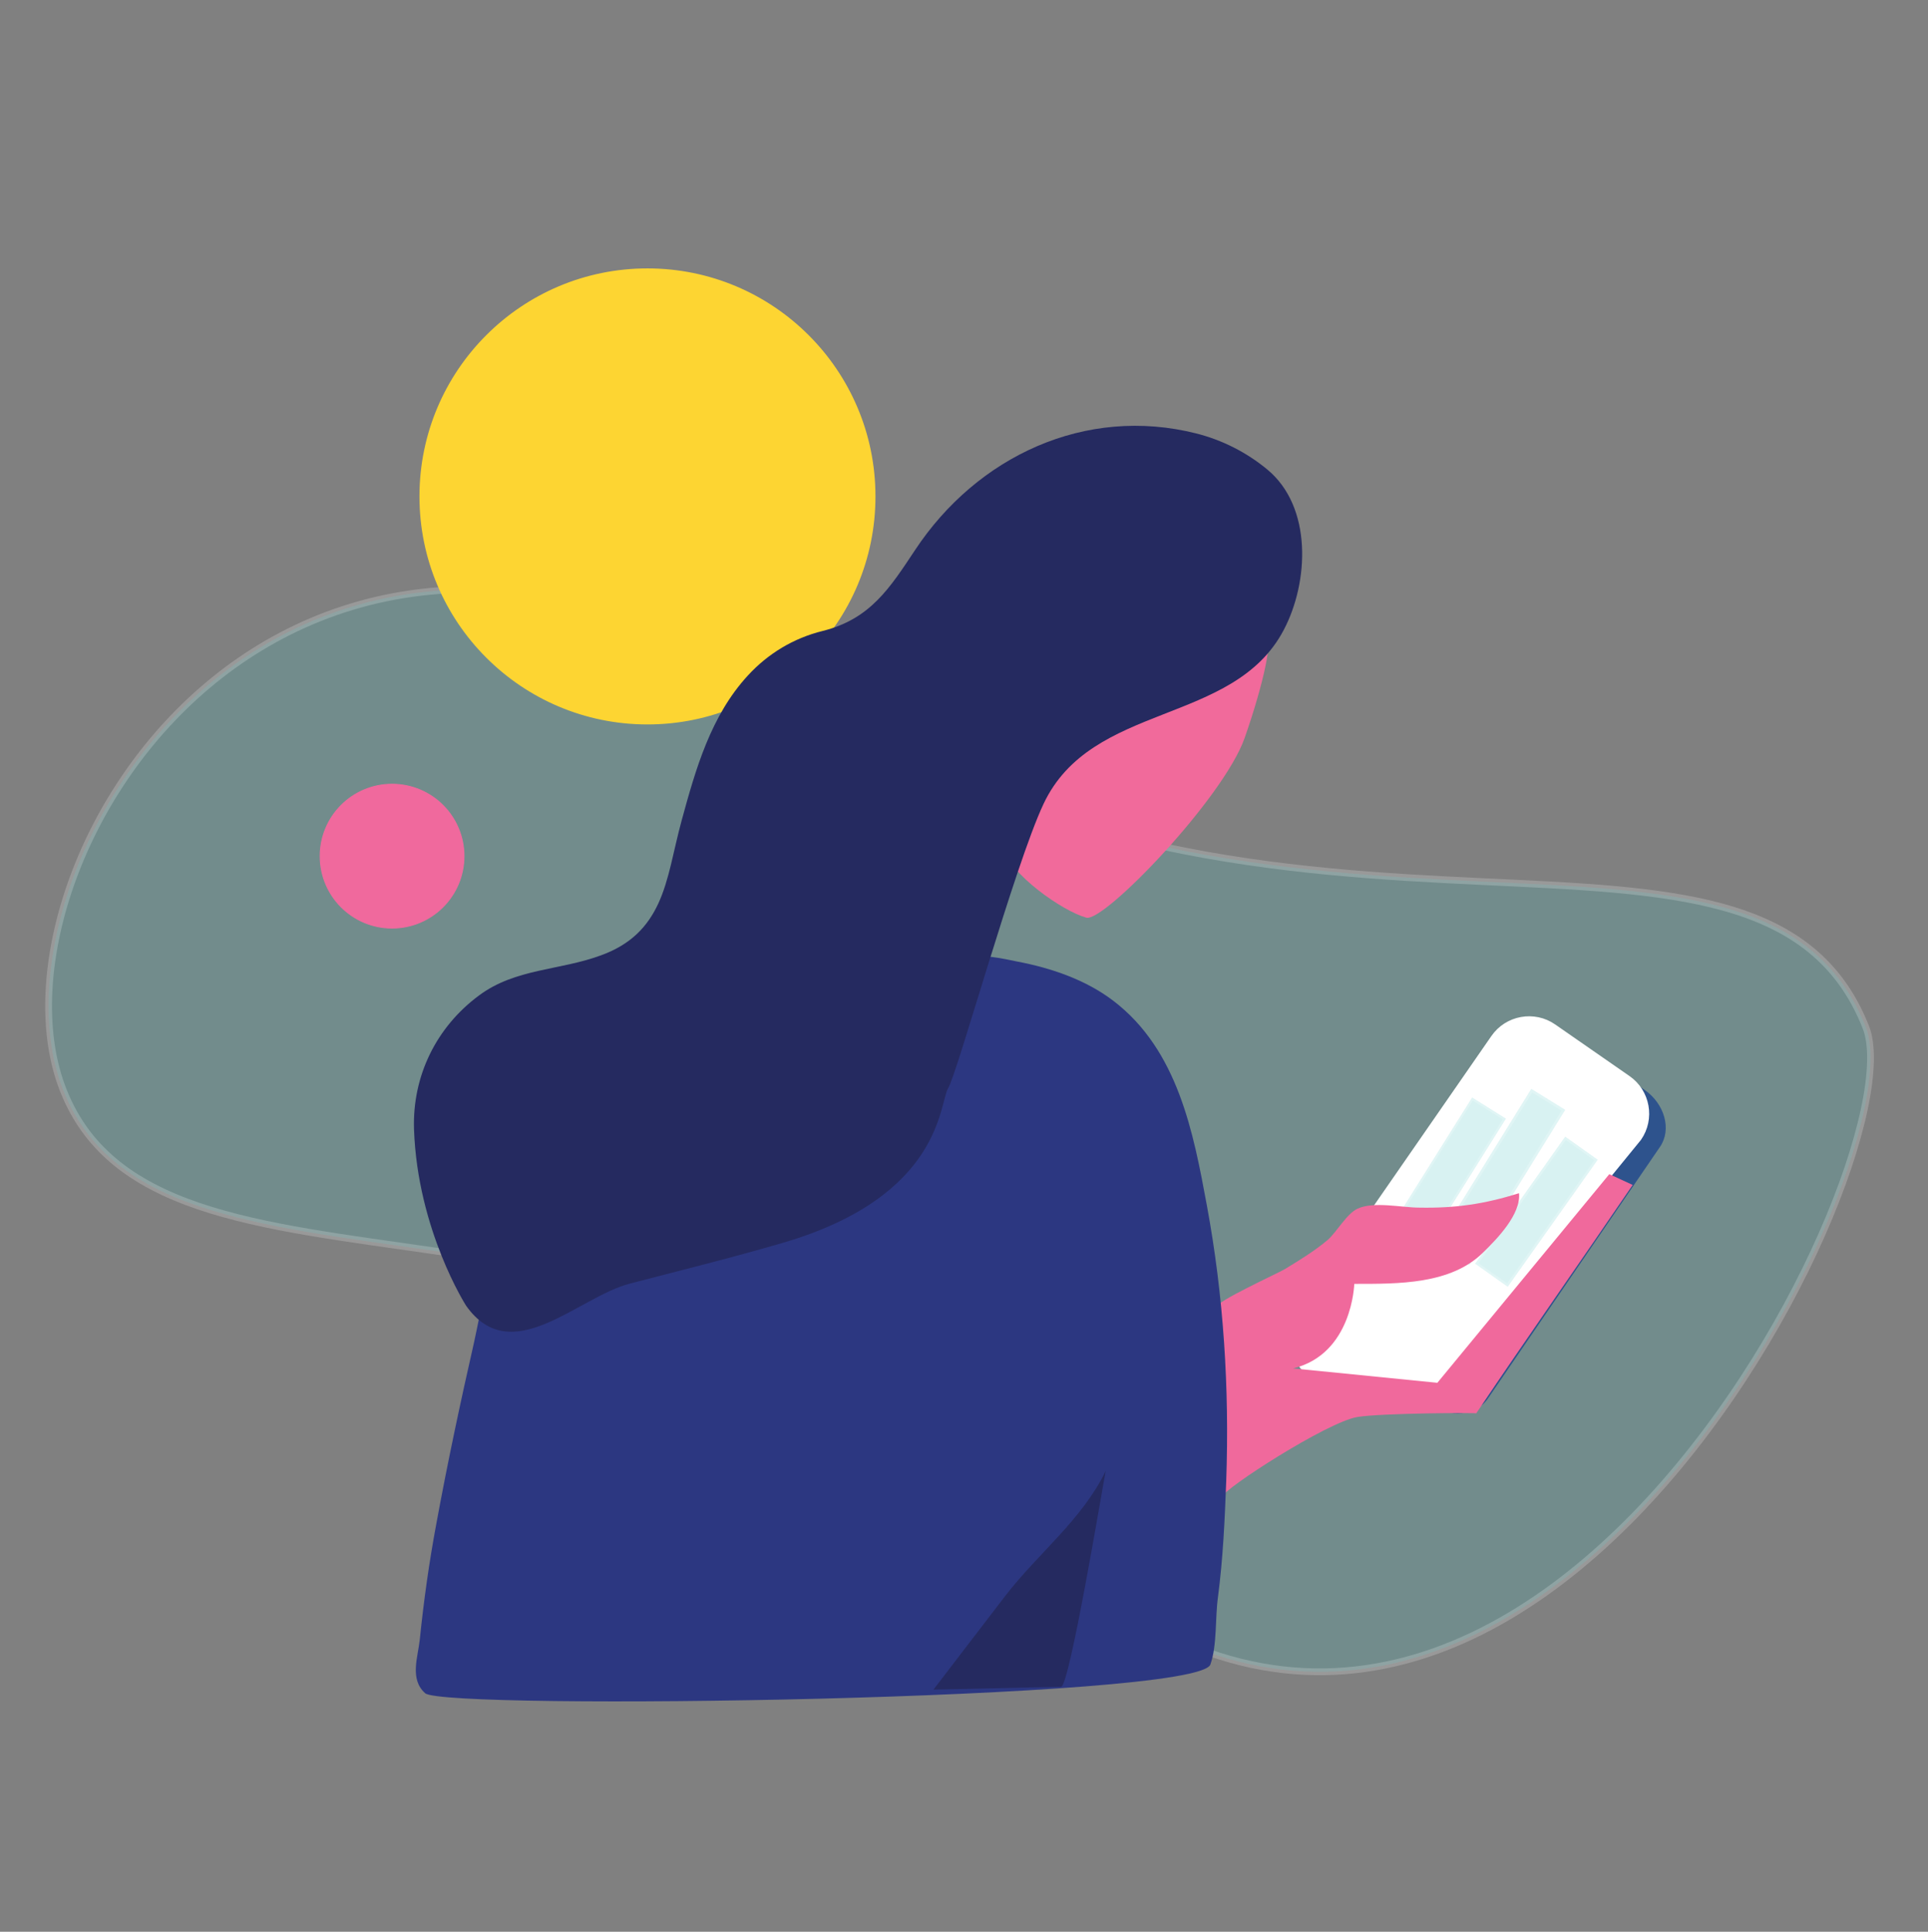
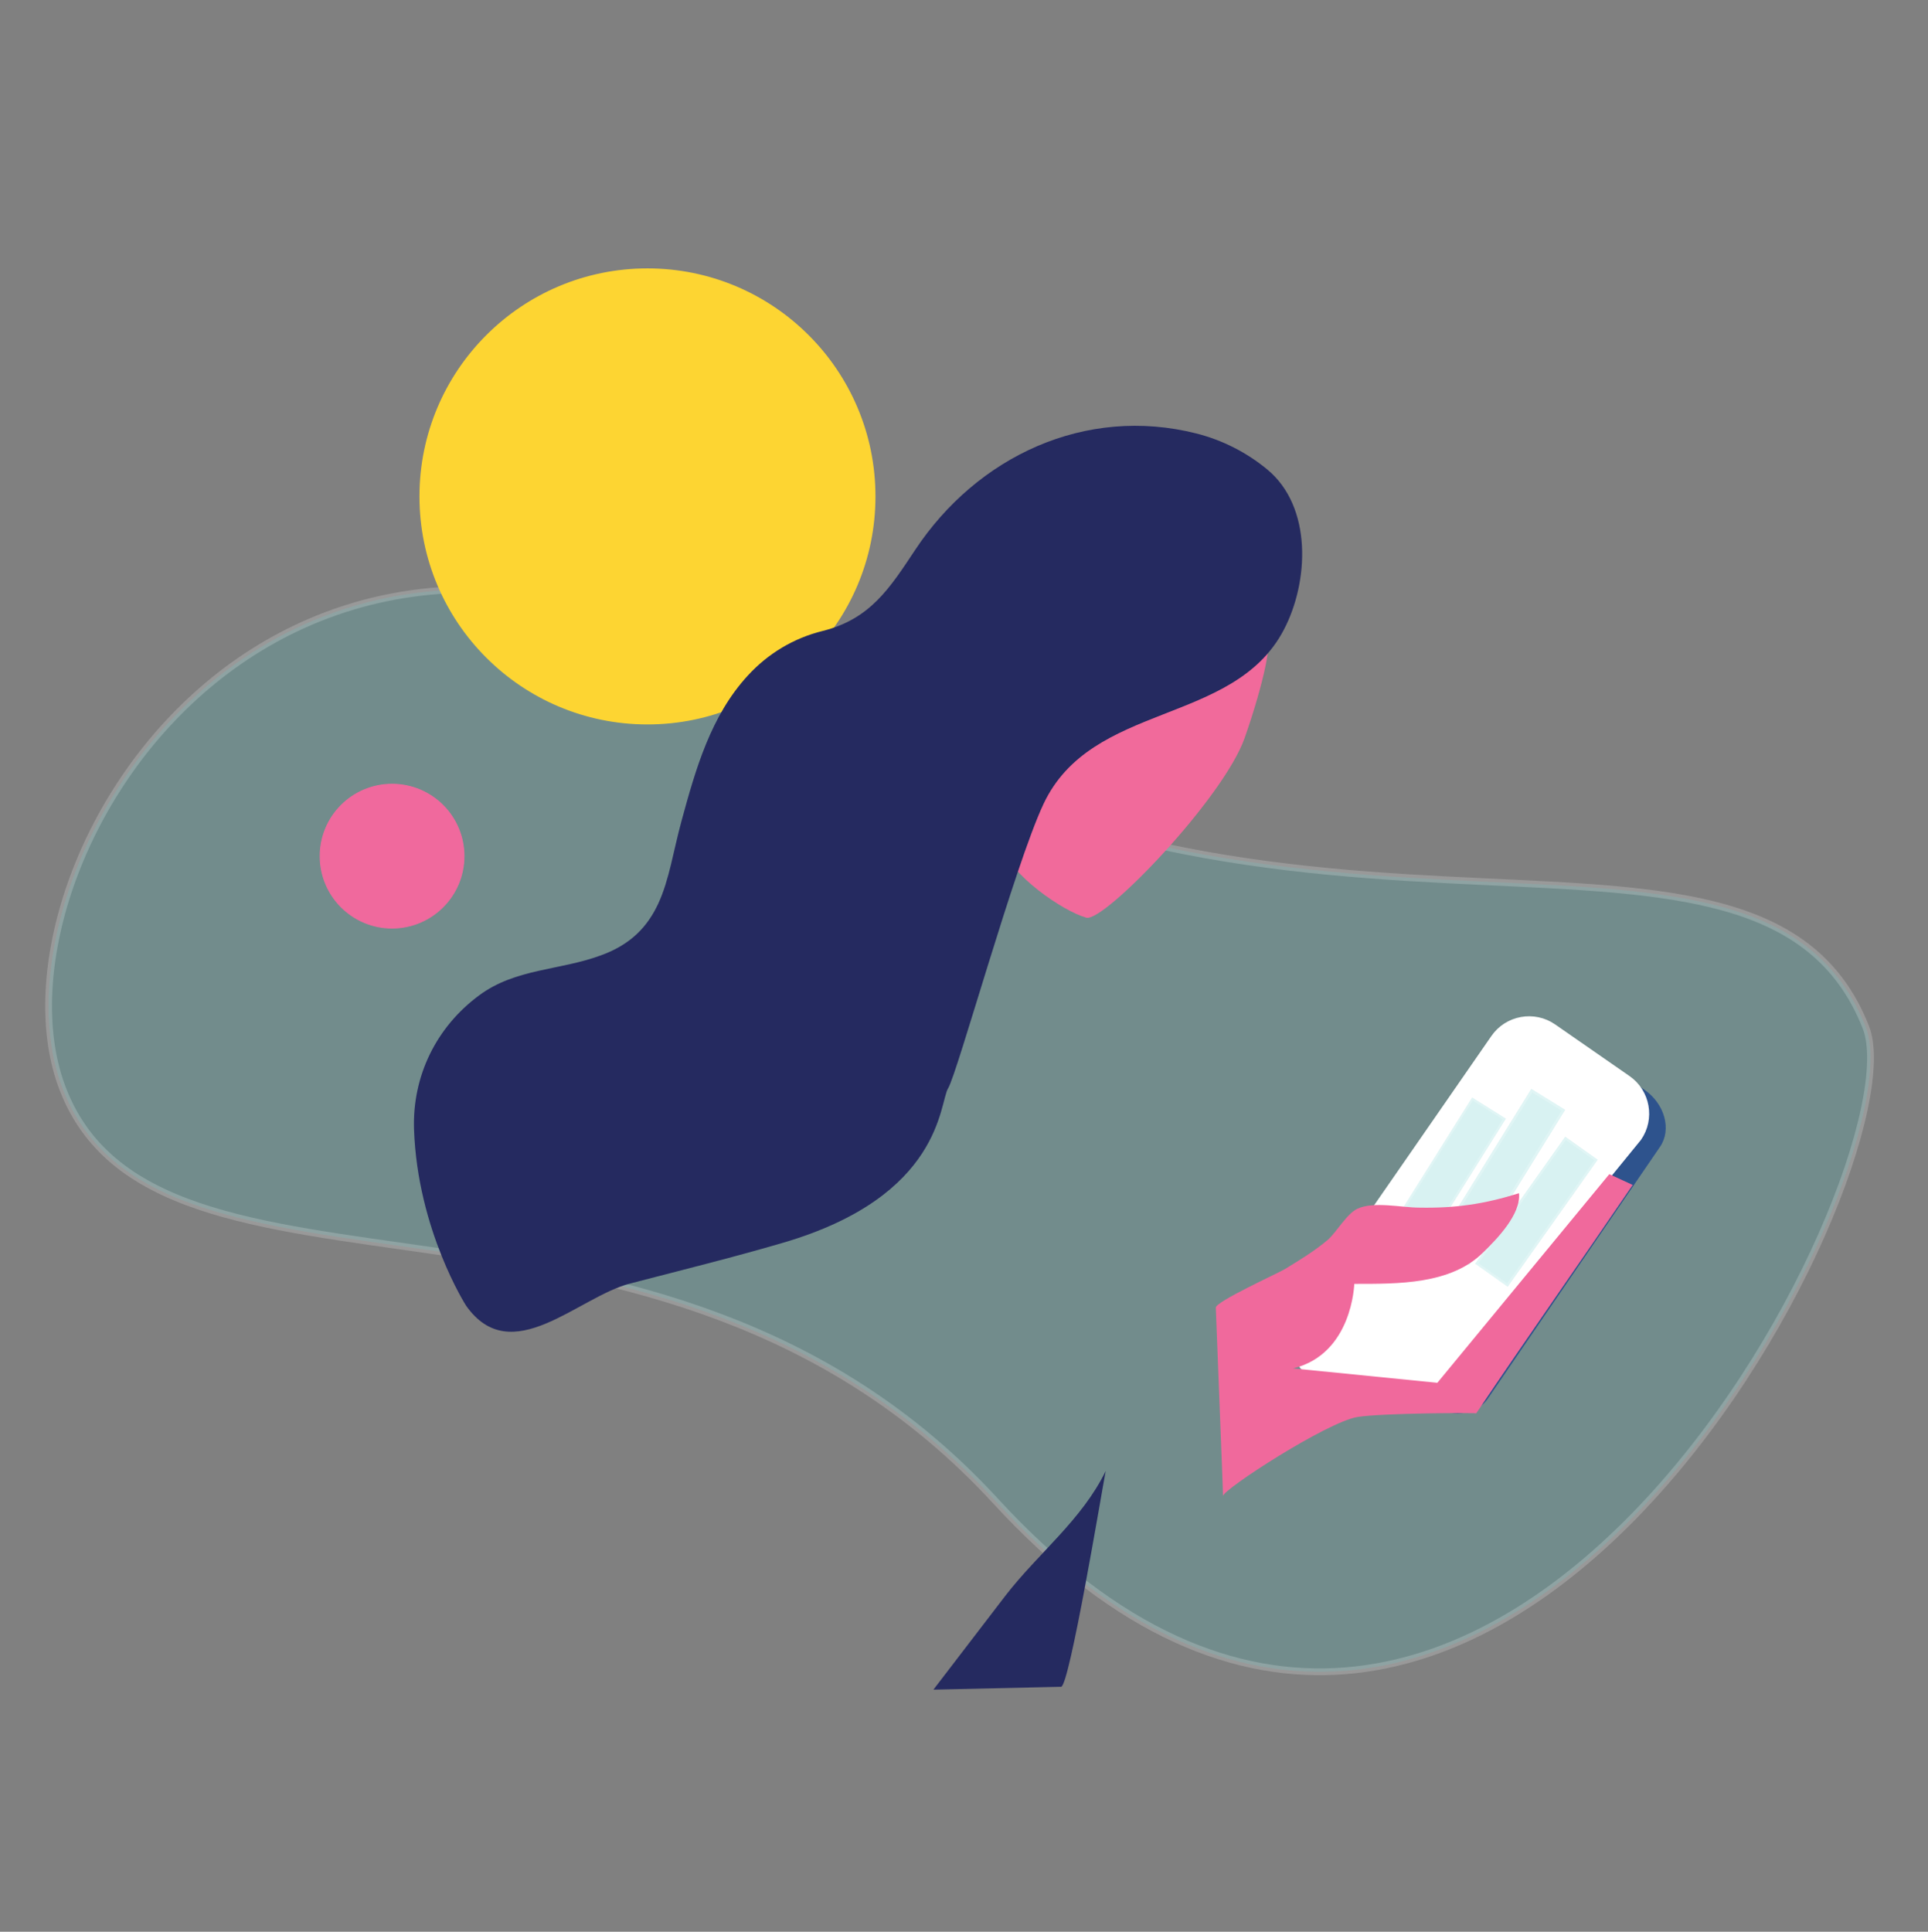
<svg xmlns="http://www.w3.org/2000/svg" version="1.1" id="Layer_1" x="0px" y="0px" viewBox="0 0 536 537" style="enable-background:new 0 0 536 537;" xml:space="preserve">
  <rect x="0" y="0" width="536" height="537" fill="#808080" stroke="none" />
  <style type="text/css">
	.st0{fill:#2A3881;}
	.st1{opacity:0.2;fill:#3EC0C2;stroke:#FFFFFF;stroke-width:1.88;stroke-miterlimit:10;enable-background:new    ;}
	.st2{fill:#FFFFFF;stroke:#FFFFFF;stroke-width:1.968;stroke-miterlimit:10;}
	.st3{display:none;}
	.st4{fill:#FDD532;stroke:#FDD532;stroke-width:0.773;stroke-miterlimit:10;}
	.st5{fill:#F0699D;stroke:#F0699D;stroke-width:0.245;stroke-miterlimit:10;}
	.st6{fill:none;stroke:#ED1F24;stroke-width:2;stroke-miterlimit:10;}
	.st7{fill:#F16A9B;}
	.st8{opacity:0.2;fill:#40C0C0;stroke:#FFFFFF;stroke-width:1.311;stroke-miterlimit:10;enable-background:new    ;}
	.st9{opacity:0.2;fill:#40C0C0;stroke:#FFFFFF;stroke-width:1.516;stroke-miterlimit:10;enable-background:new    ;}
	.st10{opacity:0.2;fill:#40C0C0;stroke:#FFFFFF;stroke-width:1.401;stroke-miterlimit:10;enable-background:new    ;}
	.st11{fill:#F0699C;}
	.st12{fill:#2C3781;}
	.st13{fill:#252A60;}
</style>
  <g id="Layer_7">
    <path class="st0" d="M413.7,388.7c-3.3,4.9-10.7,5.6-16.4,1.6l-22.1-15.1c-5.8-3.9-7.7-11.1-4.4-15.9l47.8-69.9   c3.3-4.8,10.7-5.6,16.4-1.6l22.1,15.1c5.7,3.9,7.7,11.1,4.4,15.9L413.7,388.7z" />
    <path class="st1" d="M518.7,285.5c15.4,38.7-106.2,279.5-241.9,131.8C183,315.2,42.5,372.7,17,301.5   c-22-61.3,61.7-199.1,206.7-106.6C360.4,281.9,489.4,211.4,518.7,285.5z" />
  </g>
  <g id="Layer_11">
    <path class="st2" d="M399.9,384.3c-3.7,5.4-5.9,3.3-11.3-0.4l-23.7-1.7c-5.4-3.7-6.7-11.1-3-16.4l53.5-77.2   c3.7-5.4,11.1-6.7,16.4-3l20.6,14.3c5.4,3.7,6.7,11.1,3,16.4L399.9,384.3z" />
  </g>
  <g id="Layer_1_1_" class="st3">
</g>
  <g id="Layer_10">
    <circle class="st4" cx="180" cy="138" r="63" />
    <circle class="st5" cx="109" cy="238" r="20" />
  </g>
  <g id="Layer_3">
    <path class="st6" d="M352.5,183.5" />
-     <path class="st6" d="M352.5,183.5" />
    <path class="st7" d="M351.5,176.8c3-0.9-0.3,13.6-5.5,28.4c-5.9,16.7-39.1,51.3-44,49.9c-6.6-1.8-21.4-12.2-22.8-19.1   c-2.2-11.5,8-23.8,14.7-32c6-7.4,12.6-16.6,21.9-20c4.8-1.8,8.6-0.2,13.5-0.1C337.3,184.1,344.1,179.1,351.5,176.8z" />
  </g>
  <g id="Layer_8">
    <path class="st7" d="M301.8,264" />
    <path class="st7" d="M347.8,186.4" />
  </g>
  <g id="Layer_12">
    <rect x="385.2" y="318.6" transform="matrix(0.531 -0.847 0.847 0.531 -85.251 494.267)" class="st8" width="37.9" height="11.1" />
    <rect x="392" y="321.5" transform="matrix(0.526 -0.85 0.85 0.526 -80.419 509.868)" class="st9" width="50.7" height="11.1" />
    <rect x="405.5" y="331.1" transform="matrix(0.578 -0.816 0.816 0.578 -94.449 490.815)" class="st10" width="43.3" height="11.1" />
  </g>
  <g id="Layer_6">
    <path class="st6" d="M338.5,375" />
    <path class="st11" d="M338,363.5c0-1.7,17.2-9.5,19.2-10.7c4.1-2.5,8.2-5,11.9-8.1c2.5-2.2,5.3-7.3,8.3-8.7   c4.5-2.1,12.3-0.3,17.1-0.3c10.2,0.2,18.2-1,27.8-4c0.6,5.8-6.1,12.7-9.9,16.4c-9,9-23.7,8.8-35.9,8.8c0,0-0.5,19.5-17,23.5l40.1,4   l47.8-58l6.5,3c-13.8,20.3-29.8,43.1-43.5,63.5c0.2-0.2-26.1-0.1-33,1c-8.5,1.4-37.5,20.2-37.4,22C340.1,416,338,364.6,338,363.5z" />
  </g>
  <g id="Layer_4">
-     <path class="st12" d="M268.9,266.8c3.2-2.1,10.7-0.1,13.9,0.5c9.5,1.8,19.1,5.1,26.7,10.9c18,13.7,22.3,36.8,26,56.8   c4.7,25.3,6.3,51,5.4,76.7c-0.4,10.8-0.9,21.6-2.3,32.3c-0.8,5.7-0.2,13.3-2.1,18.7c-3.4,9.9-213,12.8-218.3,8   c-4.4-3.9-2-10.1-1.5-14.9c1.1-10.8,2.6-21.5,4.6-32.2c3.1-16.9,6.7-33.8,10.5-50.5c2.5-11.1,2.1-17,12.7-23.9   c7.7-5.1,15.3-10.1,23-15.2c19.6-12.9,39.1-25.8,58.7-38.7C240.2,285.7,254.6,276.2,268.9,266.8z" />
-   </g>
+     </g>
  <g id="Layer_2_1_">
    <path class="st6" d="M135.5,273.5" />
-     <path class="st6" d="M135.5,273.5" />
    <path class="st6" d="M139.9,370" />
-     <path class="st6" d="M135.5,273.5" />
    <path class="st6" d="M183.8,251.6" />
    <path class="st6" d="M131.5,276.5" />
    <path class="st13" d="M183,251.2c3.1-6.7,4.2-14.7,6.5-23.1c3.9-14.3,8.1-29.1,18.4-40.3c5.6-6.1,12.7-10.4,20.8-12.4   c13.2-3.3,18.6-11.8,25.7-22.5c17.2-26,47.3-40.2,78.2-32.4c7.1,1.8,13.9,5.2,19.7,10c12.6,10.4,11.6,31.3,4.6,44.6   c-14,26.7-53.4,19.9-66.8,48.4c-8,17-24,75-26.5,79s-1.5,30-46,43c-14,4.1-28.2,7.6-42.4,11.3c-14.5,3.7-33,24-45.6,6.2   c0,0-13.5-21-14.5-49c-0.5-14.9,6.2-28.5,18.1-37.3c10.1-7.5,22.4-6.9,33.8-11.1C175.6,262.5,180.1,257.4,183,251.2z" />
  </g>
  <g id="Layer_9">
    <path class="st13" d="M257,475" />
    <path class="st13" d="M259.5,469.7c6.7-8.7,13.3-17.4,20-26.1c9.1-11.8,21.3-21.1,27.9-34.7c-1.1,5.7-10.1,59.9-12.4,60   C295,468.9,259.5,469.7,259.5,469.7z" />
  </g>
</svg>